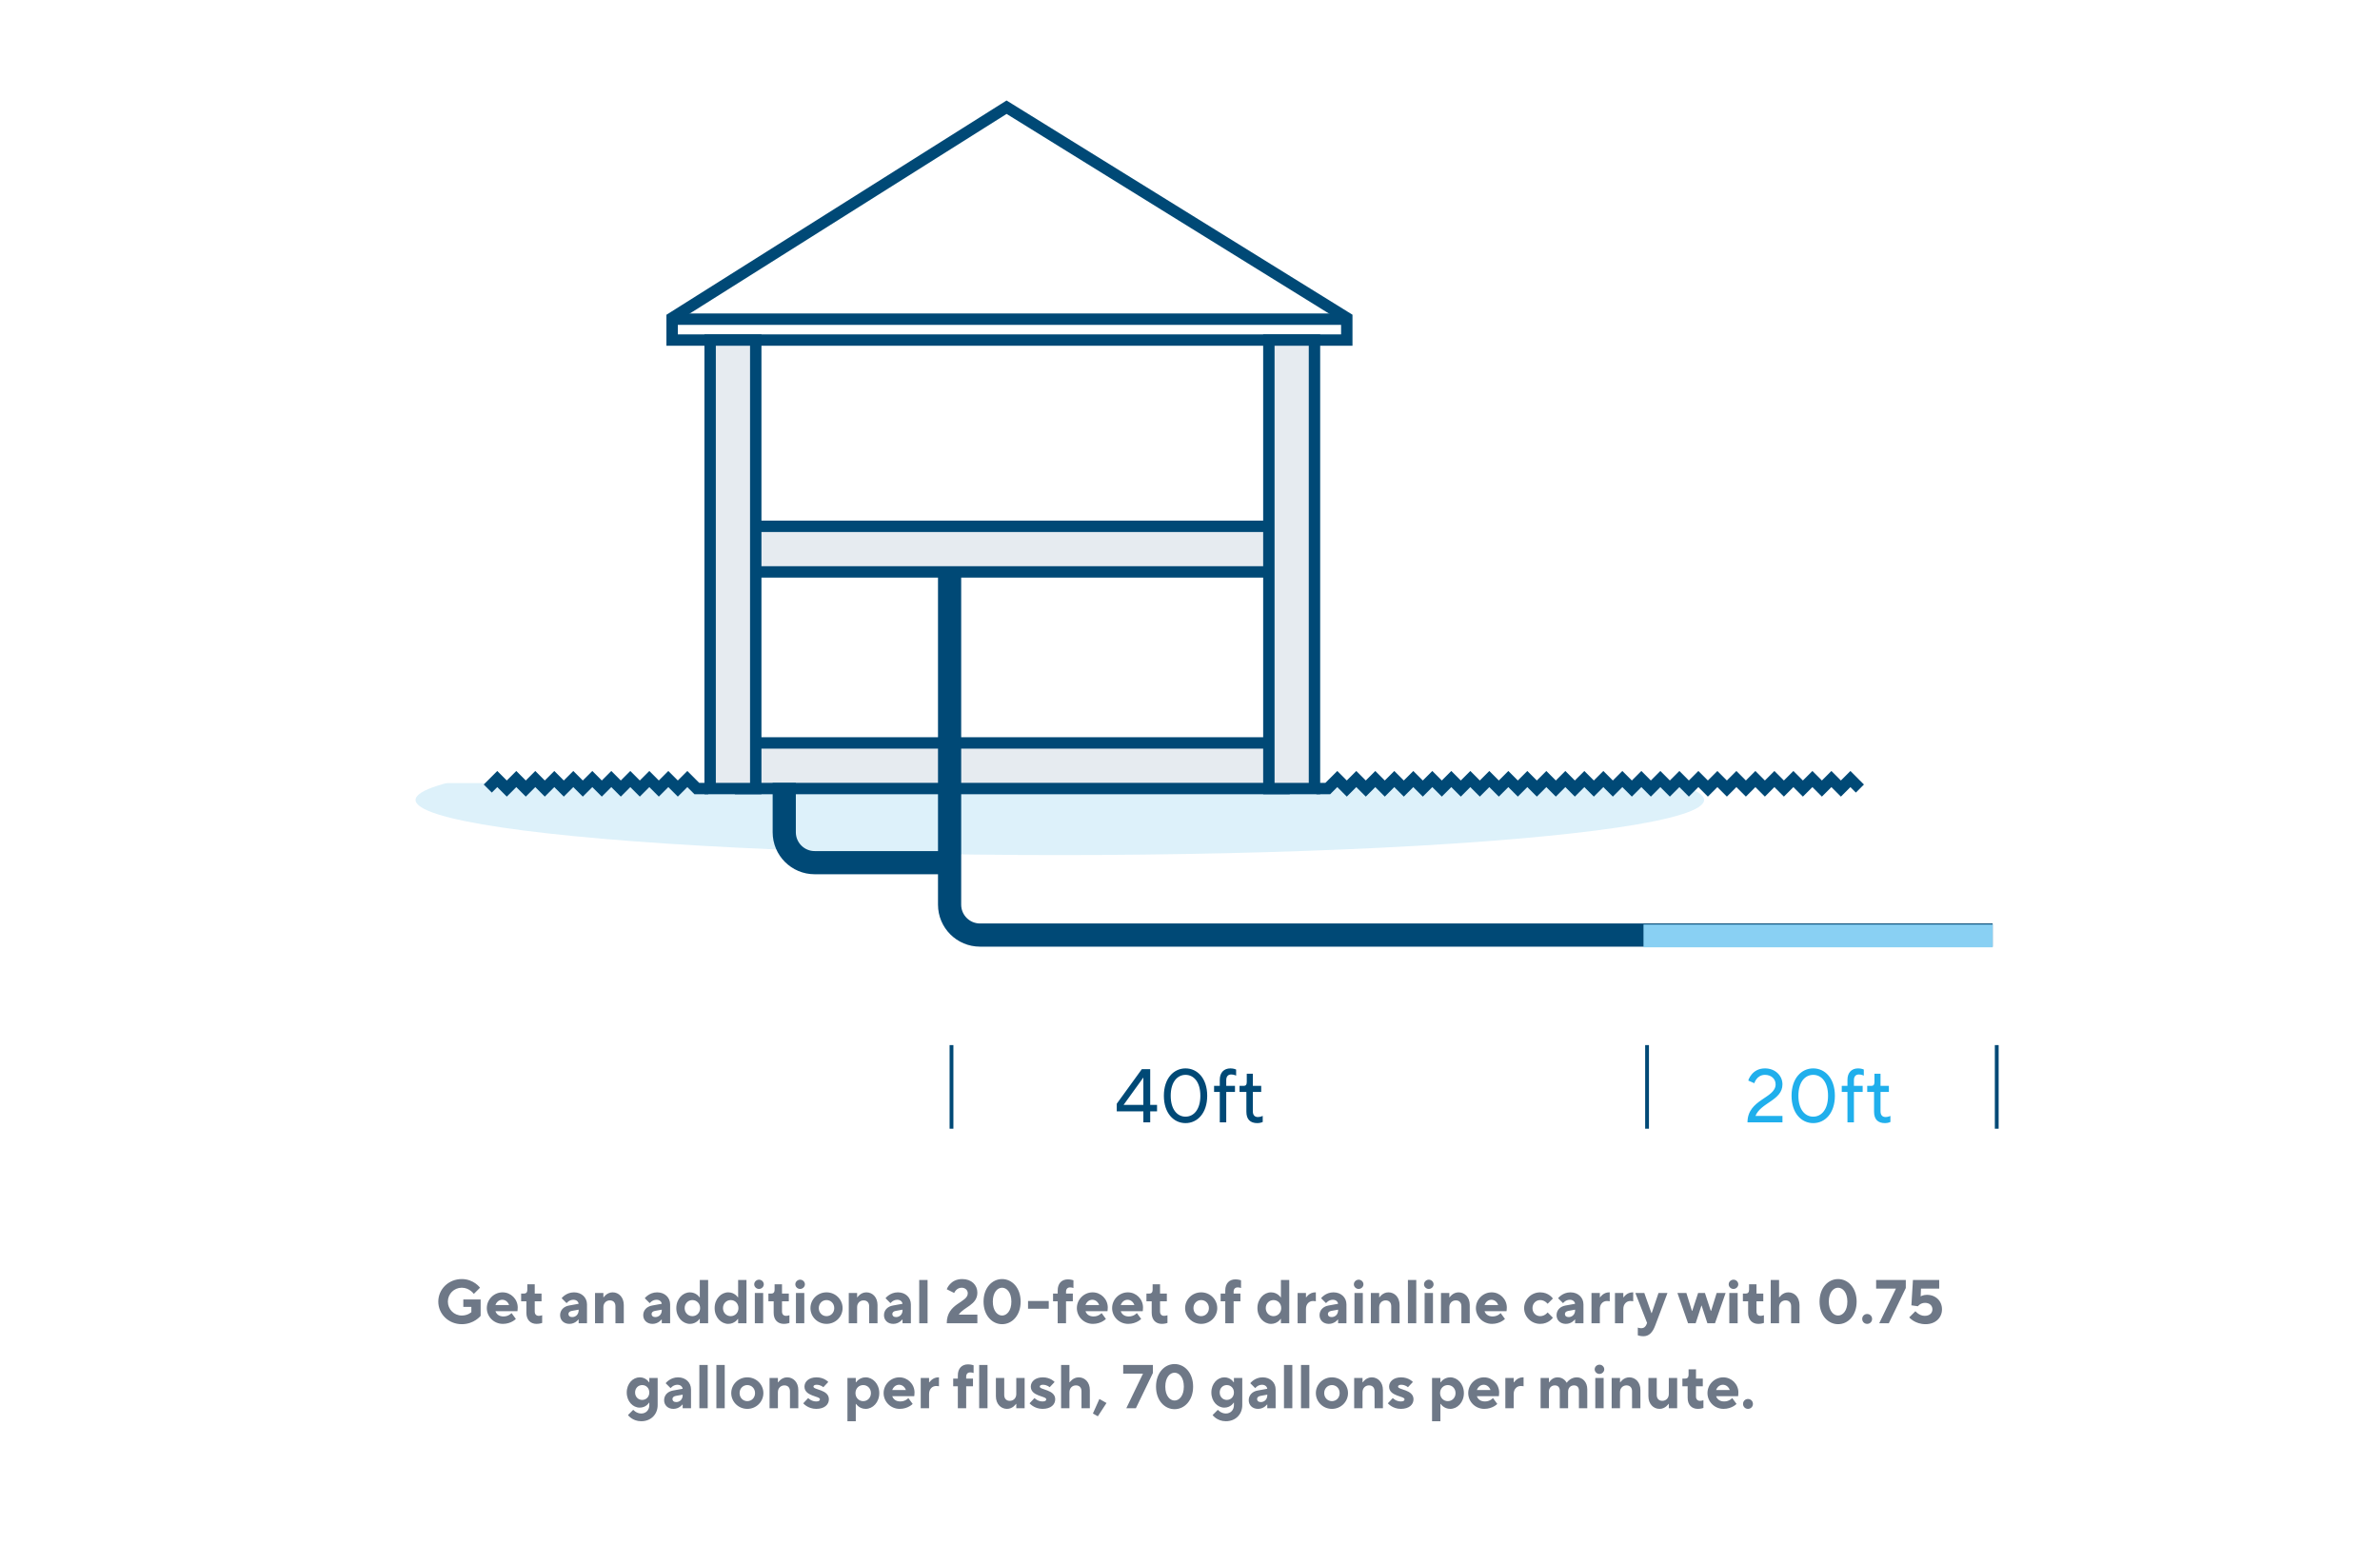
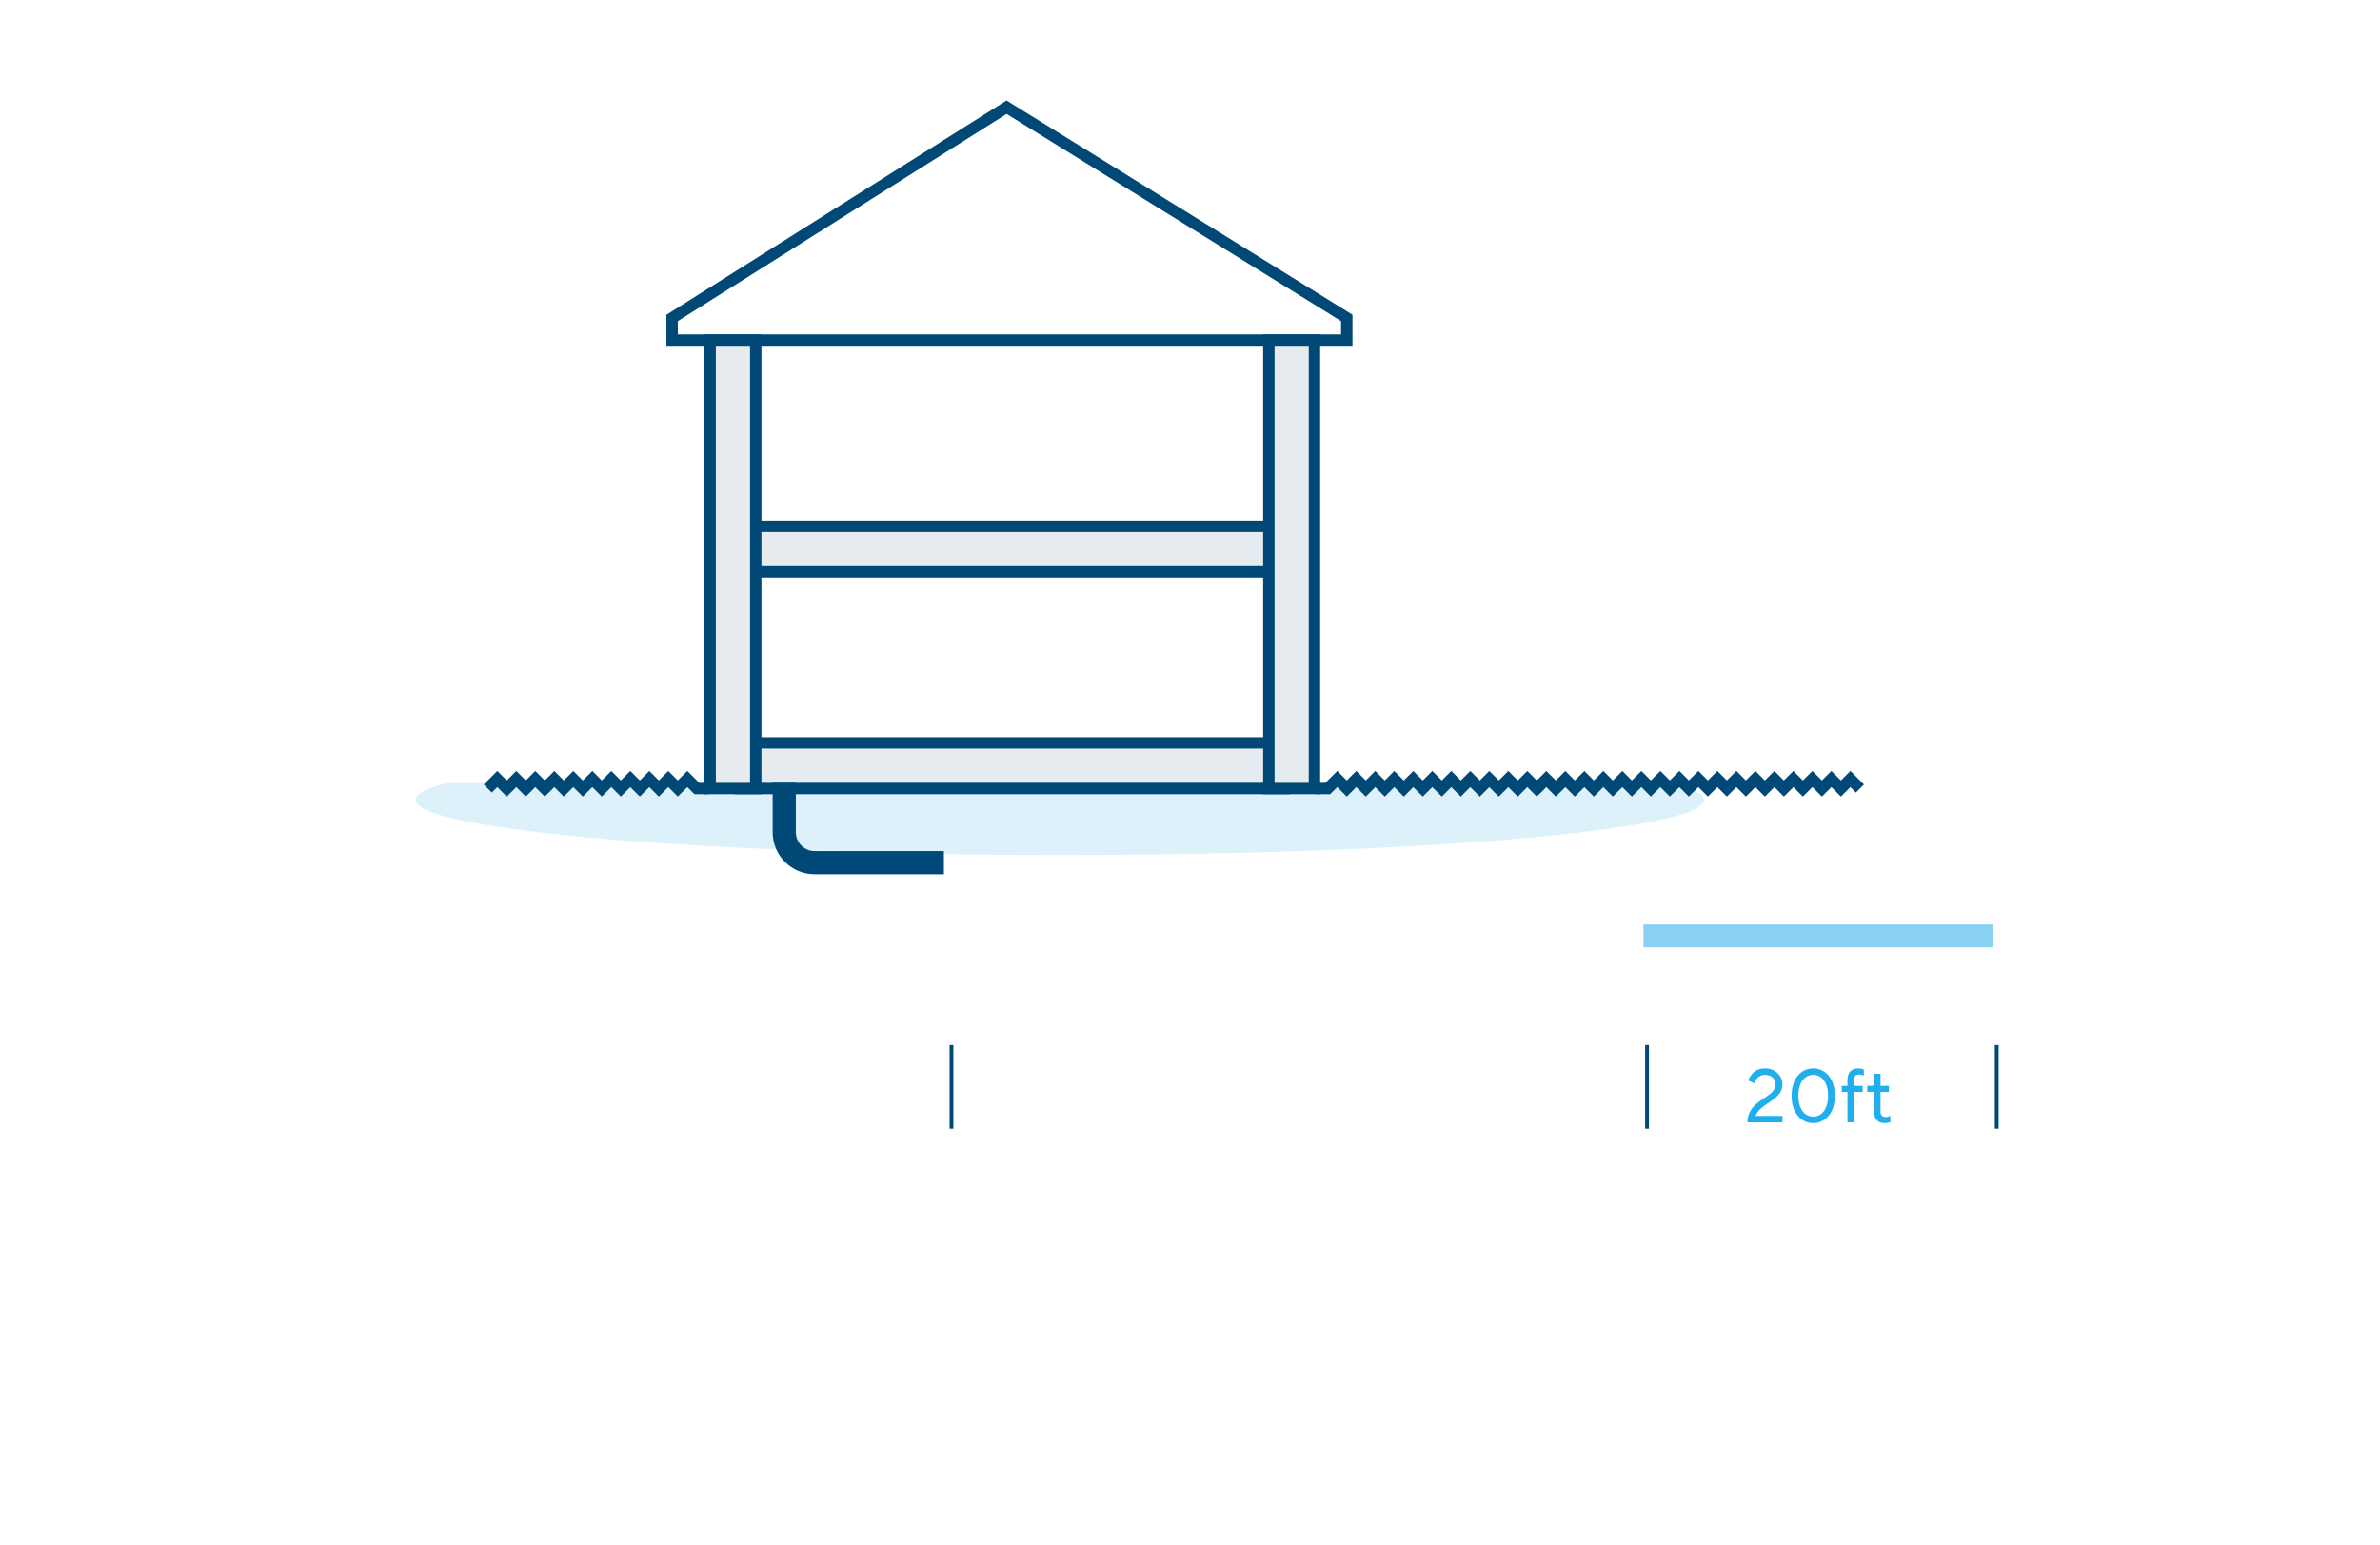
<svg xmlns="http://www.w3.org/2000/svg" width="616" height="400" viewBox="0 0 616 400" fill="none">
  <rect width="616" height="400" fill="white" />
  <line x1="246.269" y1="270.512" x2="246.269" y2="292.155" stroke="#004976" stroke-width="0.984" />
  <g clip-path="url(#clip0_7422_8730)">
    <g filter="url(#filter0_f_7422_8730)">
      <ellipse cx="274.306" cy="207.059" rx="166.748" ry="14.265" fill="#DDF1FA" />
    </g>
  </g>
  <path d="M348.58 83.104V82.282L347.882 81.85L261.31 28.234L260.527 27.749L259.747 28.24L174.651 81.856L173.962 82.29V83.104V86.547V88.023H175.438H347.105H348.58V86.547V83.104Z" stroke="#004976" stroke-width="2.951" />
  <rect x="190.686" y="136.227" width="140.679" height="11.805" fill="#E6EBF0" stroke="#004976" stroke-width="2.951" />
  <rect x="191.67" y="192.302" width="140.679" height="11.805" fill="#E6EBF0" stroke="#004976" stroke-width="2.951" />
  <rect x="195.605" y="88.023" width="116.084" height="11.805" transform="rotate(90 195.605 88.023)" fill="#E6EBF0" stroke="#004976" stroke-width="2.951" />
  <rect x="340.218" y="88.023" width="116.084" height="11.805" transform="rotate(90 340.218 88.023)" fill="#E6EBF0" stroke="#004976" stroke-width="2.951" />
  <path d="M126.249 204.107L128.708 201.648L131.168 204.107L133.627 201.648L136.087 204.107L138.546 201.648L141.006 204.107L143.465 201.648L145.924 204.107L148.384 201.648L150.843 204.107L153.303 201.648L155.762 204.107L158.221 201.648L160.681 204.107L163.14 201.648L165.6 204.107L168.059 201.648L170.519 204.107L172.978 201.648L175.437 204.107L177.897 201.648L180.356 204.107H183.307" stroke="#004976" stroke-width="2.951" />
  <path d="M481.389 204.107L478.929 201.648L476.47 204.107L474.01 201.648L471.551 204.107L469.092 201.648L466.632 204.107L464.173 201.648L461.713 204.107L459.254 201.648L456.795 204.107L454.335 201.648L451.876 204.107L449.416 201.648L446.957 204.107L444.497 201.648L442.038 204.107L439.579 201.648L437.119 204.107L434.66 201.648L432.2 204.107L429.741 201.648L427.282 204.107L424.822 201.648L422.363 204.107L419.903 201.648L417.444 204.107L414.984 201.648L412.525 204.107L410.066 201.648L407.606 204.107L405.147 201.648L402.687 204.107L400.228 201.648L397.769 204.107L395.309 201.648L392.85 204.107L390.39 201.648L387.931 204.107L385.471 201.648L383.012 204.107L380.553 201.648L378.093 204.107L375.634 201.648L373.174 204.107L370.715 201.648L368.256 204.107L365.796 201.648L363.337 204.107L360.877 201.648L358.418 204.107L355.958 201.648L353.499 204.107L351.04 201.648L348.58 204.107L346.121 201.648L343.661 204.107H340.71" stroke="#004976" stroke-width="2.951" />
-   <path d="M245.777 148.524V234.16C245.777 238.506 249.3 242.03 253.647 242.03H515.75" stroke="#004976" stroke-width="6" />
  <path d="M515.75 242.25L425.375 242.25" stroke="#89D0F3" stroke-width="5.903" />
  <line x1="426.298" y1="270.512" x2="426.298" y2="292.155" stroke="#004976" stroke-width="0.984" />
  <path d="M202.983 202.632V215.421C202.983 219.767 206.506 223.291 210.853 223.291H244.301" stroke="#004976" stroke-width="6" />
-   <path d="M175.438 82.612L348.58 82.612" stroke="#004976" stroke-width="2.951" />
  <line x1="516.804" y1="270.512" x2="516.804" y2="292.155" stroke="#004976" stroke-width="0.984" />
-   <path d="M295.928 290.511V287.658H289.042V285.691L295.535 276.739H297.699V285.986H299.47V287.658H297.699V290.511H295.928ZM290.813 285.986H295.928V278.903L290.813 285.986ZM306.845 290.708C303.795 290.708 301.238 288.15 301.238 283.625C301.238 279.1 303.795 276.542 306.845 276.542C309.895 276.542 312.453 279.1 312.453 283.625C312.453 288.15 309.895 290.708 306.845 290.708ZM306.845 289.036C308.911 289.036 310.682 287.265 310.682 283.625C310.682 279.985 308.911 278.214 306.845 278.214C304.779 278.214 303.008 279.985 303.008 283.625C303.008 287.265 304.779 289.036 306.845 289.036ZM315.708 290.511V282.641H314.232V281.067H315.708V279.493C315.708 277.624 316.79 276.542 318.462 276.542C319.347 276.542 319.938 276.837 319.938 276.837V278.411C319.938 278.411 319.347 278.116 318.659 278.116C317.872 278.116 317.38 278.608 317.38 279.591V281.067H319.643V282.641H317.38V290.511H315.708ZM325.446 290.708C323.577 290.708 322.593 289.724 322.593 287.757V282.641H320.822V281.067H321.904C322.396 281.067 322.691 280.792 322.691 280.083V277.919H324.266V281.067H326.43V282.641H324.266V287.658C324.266 288.642 324.757 289.134 325.584 289.134C326.233 289.134 326.823 288.839 326.823 288.839V290.413C326.823 290.413 326.233 290.708 325.446 290.708Z" fill="#004976" />
  <path d="M452.291 290.512C452.291 284.511 459.571 284.314 459.571 280.674C459.571 279.297 458.489 278.215 456.816 278.215C454.652 278.215 454.062 280.379 454.062 280.379L452.488 279.69C452.488 279.69 453.373 276.542 456.816 276.542C459.472 276.542 461.342 278.411 461.342 280.674C461.342 284.806 455.734 285.396 454.357 288.839H461.342V290.512H452.291ZM469.304 290.708C466.254 290.708 463.697 288.151 463.697 283.625C463.697 279.1 466.254 276.542 469.304 276.542C472.354 276.542 474.911 279.1 474.911 283.625C474.911 288.151 472.354 290.708 469.304 290.708ZM469.304 289.036C471.37 289.036 473.141 287.265 473.141 283.625C473.141 279.985 471.37 278.215 469.304 278.215C467.238 278.215 465.467 279.985 465.467 283.625C465.467 287.265 467.238 289.036 469.304 289.036ZM478.166 290.512V282.642H476.691V281.068H478.166V279.494C478.166 277.624 479.248 276.542 480.921 276.542C481.806 276.542 482.397 276.837 482.397 276.837V278.411C482.397 278.411 481.806 278.116 481.118 278.116C480.331 278.116 479.839 278.608 479.839 279.592V281.068H482.101V282.642H479.839V290.512H478.166ZM487.905 290.708C486.036 290.708 485.052 289.725 485.052 287.757V282.642H483.281V281.068H484.363C484.855 281.068 485.15 280.792 485.15 280.084V277.92H486.724V281.068H488.889V282.642H486.724V287.659C486.724 288.643 487.216 289.134 488.043 289.134C488.692 289.134 489.282 288.839 489.282 288.839V290.413C489.282 290.413 488.692 290.708 487.905 290.708Z" fill="#20AFEC" />
-   <path d="M119.519 342.751C116.079 342.751 113.439 340.111 113.439 336.911C113.439 333.711 116.079 331.071 119.519 331.071C122.639 331.071 124.239 333.311 124.239 333.311L122.639 334.911C122.639 334.911 121.519 333.311 119.519 333.311C117.519 333.311 115.919 334.911 115.919 336.911C115.919 338.911 117.519 340.511 119.519 340.511C121.119 340.511 121.999 339.631 121.999 339.631V338.271H119.919V336.351H124.399V340.591C124.399 340.591 122.719 342.751 119.519 342.751ZM130.158 342.671C127.838 342.671 125.998 340.831 125.998 338.591C125.998 336.351 127.838 334.511 130.078 334.511C132.238 334.511 133.998 336.271 133.998 338.431C133.998 338.991 133.918 339.391 133.918 339.391H128.238C128.478 340.111 129.118 340.751 130.318 340.751C131.678 340.751 132.398 339.871 132.398 339.871L133.517 341.391C133.517 341.391 132.318 342.671 130.158 342.671ZM128.238 337.791H131.758C131.518 337.071 130.878 336.431 129.998 336.431C129.118 336.431 128.478 337.071 128.238 337.791ZM138.883 342.671C137.283 342.671 136.243 341.631 136.243 339.791V336.831H134.883V334.831H135.603C136.163 334.831 136.483 334.511 136.483 333.871V332.431H138.403V334.831H140.163V336.831H138.403V339.471C138.403 340.191 138.803 340.591 139.443 340.591C139.923 340.591 140.323 340.431 140.323 340.431V342.431C140.323 342.431 139.683 342.671 138.883 342.671ZM147.368 342.671C145.928 342.671 144.968 341.711 144.968 340.431C144.968 339.151 145.848 338.175 147.288 337.919L149.768 337.471C149.688 336.911 149.208 336.431 148.408 336.431C147.288 336.431 146.648 337.311 146.648 337.311L145.368 336.031C145.368 336.031 146.488 334.511 148.568 334.511C150.568 334.511 151.928 335.871 151.928 337.631V342.511C151.928 342.511 150.248 342.511 149.768 342.511V341.551H149.688C149.688 341.551 148.888 342.671 147.368 342.671ZM148.088 340.911C149.048 340.911 149.768 340.191 149.768 339.151V338.991L148.008 339.311C147.448 339.407 147.128 339.711 147.128 340.111C147.128 340.591 147.448 340.911 148.088 340.911ZM154.009 342.511V334.671H156.169V335.791H156.249C156.249 335.791 157.049 334.511 158.569 334.511C160.169 334.511 161.449 335.791 161.449 337.791V342.511H159.289V338.111C159.289 337.151 158.729 336.591 157.849 336.591C156.889 336.591 156.169 337.311 156.169 338.351V342.511H154.009ZM168.884 342.671C167.444 342.671 166.484 341.711 166.484 340.431C166.484 339.151 167.364 338.175 168.804 337.919L171.284 337.471C171.204 336.911 170.724 336.431 169.924 336.431C168.804 336.431 168.164 337.311 168.164 337.311L166.884 336.031C166.884 336.031 168.004 334.511 170.084 334.511C172.084 334.511 173.444 335.871 173.444 337.631V342.511C173.444 342.511 171.764 342.511 171.284 342.511V341.551H171.204C171.204 341.551 170.404 342.671 168.884 342.671ZM169.604 340.911C170.564 340.911 171.284 340.191 171.284 339.151V338.991L169.524 339.311C168.964 339.407 168.644 339.711 168.644 340.111C168.644 340.591 168.964 340.911 169.604 340.911ZM178.564 342.671C176.724 342.671 175.044 340.991 175.044 338.591C175.044 336.191 176.724 334.511 178.564 334.511C180.244 334.511 181.044 335.791 181.044 335.791H181.124V331.311H183.284V342.511H181.124V341.391H181.044C181.044 341.391 180.244 342.671 178.564 342.671ZM179.204 340.671C180.324 340.671 181.204 339.791 181.204 338.591C181.204 337.391 180.324 336.511 179.204 336.511C178.084 336.511 177.204 337.391 177.204 338.591C177.204 339.791 178.084 340.671 179.204 340.671ZM188.486 342.671C186.646 342.671 184.966 340.991 184.966 338.591C184.966 336.191 186.646 334.511 188.486 334.511C190.166 334.511 190.966 335.791 190.966 335.791H191.046V331.311H193.206V342.511H191.046V341.391H190.966C190.966 341.391 190.166 342.671 188.486 342.671ZM189.126 340.671C190.246 340.671 191.126 339.791 191.126 338.591C191.126 337.391 190.246 336.511 189.126 336.511C188.006 336.511 187.126 337.391 187.126 338.591C187.126 339.791 188.006 340.671 189.126 340.671ZM195.368 342.511V334.671H197.528V342.511H195.368ZM196.44 333.631C195.768 333.631 195.208 333.071 195.208 332.431C195.208 331.791 195.768 331.231 196.456 331.231C197.128 331.231 197.688 331.791 197.688 332.431C197.688 333.071 197.128 333.631 196.44 333.631ZM202.883 342.671C201.283 342.671 200.243 341.631 200.243 339.791V336.831H198.883V334.831H199.603C200.163 334.831 200.483 334.511 200.483 333.871V332.431H202.403V334.831H204.163V336.831H202.403V339.471C202.403 340.191 202.803 340.591 203.443 340.591C203.923 340.591 204.323 340.431 204.323 340.431V342.431C204.323 342.431 203.683 342.671 202.883 342.671ZM206.009 342.511V334.671H208.169V342.511H206.009ZM207.081 333.631C206.409 333.631 205.849 333.071 205.849 332.431C205.849 331.791 206.409 331.231 207.097 331.231C207.769 331.231 208.329 331.791 208.329 332.431C208.329 333.071 207.769 333.631 207.081 333.631ZM213.923 342.671C211.603 342.671 209.763 340.831 209.763 338.591C209.763 336.351 211.603 334.511 213.923 334.511C216.243 334.511 218.083 336.351 218.083 338.591C218.083 340.831 216.243 342.671 213.923 342.671ZM213.923 340.671C215.043 340.671 215.923 339.791 215.923 338.591C215.923 337.391 215.043 336.511 213.923 336.511C212.803 336.511 211.923 337.391 211.923 338.591C211.923 339.791 212.803 340.671 213.923 340.671ZM219.681 342.511V334.671H221.841V335.791H221.921C221.921 335.791 222.721 334.511 224.241 334.511C225.841 334.511 227.121 335.791 227.121 337.791V342.511H224.961V338.111C224.961 337.151 224.401 336.591 223.521 336.591C222.561 336.591 221.841 337.311 221.841 338.351V342.511H219.681ZM231.196 342.671C229.756 342.671 228.796 341.711 228.796 340.431C228.796 339.151 229.676 338.175 231.116 337.919L233.596 337.471C233.516 336.911 233.036 336.431 232.236 336.431C231.116 336.431 230.476 337.311 230.476 337.311L229.196 336.031C229.196 336.031 230.316 334.511 232.396 334.511C234.396 334.511 235.756 335.871 235.756 337.631V342.511C235.756 342.511 234.076 342.511 233.596 342.511V341.551H233.516C233.516 341.551 232.716 342.671 231.196 342.671ZM231.916 340.911C232.876 340.911 233.596 340.191 233.596 339.151V338.991L231.836 339.311C231.276 339.407 230.956 339.711 230.956 340.111C230.956 340.591 231.276 340.911 231.916 340.911ZM237.917 342.511V331.311H240.077V342.511H237.917ZM245.043 342.511C245.043 337.231 250.483 337.231 250.483 334.751C250.483 333.951 249.843 333.311 248.883 333.311C247.523 333.311 246.963 334.671 246.963 334.671L245.043 333.711C245.043 333.711 245.923 331.071 249.043 331.071C251.443 331.071 252.963 332.591 252.963 334.591C252.963 337.791 249.443 338.271 248.163 340.271H252.963V342.511H245.043ZM259.366 342.751C256.806 342.751 254.566 340.511 254.566 336.911C254.566 333.311 256.806 331.071 259.366 331.071C261.926 331.071 264.166 333.311 264.166 336.911C264.166 340.511 261.926 342.751 259.366 342.751ZM259.366 340.511C260.566 340.511 261.766 339.311 261.766 336.911C261.766 334.511 260.566 333.311 259.366 333.311C258.166 333.311 256.966 334.511 256.966 336.911C256.966 339.311 258.166 340.511 259.366 340.511ZM266.081 338.751V336.751H271.441V338.751H266.081ZM273.754 342.511V336.831H272.554V334.831H273.754V334.031C273.754 332.191 274.794 331.151 276.394 331.151C277.194 331.151 277.834 331.391 277.834 331.391V333.391C277.834 333.391 277.434 333.231 276.954 333.231C276.314 333.231 275.914 333.631 275.914 334.351V334.831H277.674V336.831H275.914V342.511H273.754ZM282.876 342.671C280.556 342.671 278.716 340.831 278.716 338.591C278.716 336.351 280.556 334.511 282.796 334.511C284.956 334.511 286.716 336.271 286.716 338.431C286.716 338.991 286.636 339.391 286.636 339.391H280.956C281.196 340.111 281.836 340.751 283.036 340.751C284.396 340.751 285.116 339.871 285.116 339.871L286.236 341.391C286.236 341.391 285.036 342.671 282.876 342.671ZM280.956 337.791H284.476C284.236 337.071 283.596 336.431 282.716 336.431C281.836 336.431 281.196 337.071 280.956 337.791ZM292.001 342.671C289.681 342.671 287.841 340.831 287.841 338.591C287.841 336.351 289.681 334.511 291.921 334.511C294.081 334.511 295.841 336.271 295.841 338.431C295.841 338.991 295.761 339.391 295.761 339.391H290.081C290.321 340.111 290.961 340.751 292.161 340.751C293.521 340.751 294.241 339.871 294.241 339.871L295.361 341.391C295.361 341.391 294.161 342.671 292.001 342.671ZM290.081 337.791H293.601C293.361 337.071 292.721 336.431 291.841 336.431C290.961 336.431 290.321 337.071 290.081 337.791ZM300.726 342.671C299.126 342.671 298.086 341.631 298.086 339.791V336.831H296.726V334.831H297.446C298.006 334.831 298.326 334.511 298.326 333.871V332.431H300.246V334.831H302.006V336.831H300.246V339.471C300.246 340.191 300.646 340.591 301.286 340.591C301.766 340.591 302.166 340.431 302.166 340.431V342.431C302.166 342.431 301.526 342.671 300.726 342.671ZM310.892 342.671C308.572 342.671 306.732 340.831 306.732 338.591C306.732 336.351 308.572 334.511 310.892 334.511C313.212 334.511 315.052 336.351 315.052 338.591C315.052 340.831 313.212 342.671 310.892 342.671ZM310.892 340.671C312.012 340.671 312.892 339.791 312.892 338.591C312.892 337.391 312.012 336.511 310.892 336.511C309.772 336.511 308.892 337.391 308.892 338.591C308.892 339.791 309.772 340.671 310.892 340.671ZM317.129 342.511V336.831H315.929V334.831H317.129V334.031C317.129 332.191 318.169 331.151 319.769 331.151C320.569 331.151 321.209 331.391 321.209 331.391V333.391C321.209 333.391 320.809 333.231 320.329 333.231C319.689 333.231 319.289 333.631 319.289 334.351V334.831H321.049V336.831H319.289V342.511H317.129ZM328.971 342.671C327.131 342.671 325.451 340.991 325.451 338.591C325.451 336.191 327.131 334.511 328.971 334.511C330.651 334.511 331.451 335.791 331.451 335.791H331.531V331.311H333.691V342.511H331.531V341.391H331.451C331.451 341.391 330.651 342.671 328.971 342.671ZM329.611 340.671C330.731 340.671 331.611 339.791 331.611 338.591C331.611 337.391 330.731 336.511 329.611 336.511C328.491 336.511 327.611 337.391 327.611 338.591C327.611 339.791 328.491 340.671 329.611 340.671ZM335.853 342.511V334.671H338.013V335.791H338.093C338.093 335.791 338.893 334.511 340.413 334.511H340.573V336.831C340.573 336.831 340.333 336.751 339.853 336.751C338.812 336.751 338.013 337.551 338.013 338.831V342.511H335.853ZM343.931 342.671C342.491 342.671 341.531 341.711 341.531 340.431C341.531 339.151 342.411 338.175 343.851 337.919L346.331 337.471C346.251 336.911 345.771 336.431 344.971 336.431C343.851 336.431 343.211 337.311 343.211 337.311L341.931 336.031C341.931 336.031 343.051 334.511 345.131 334.511C347.131 334.511 348.491 335.871 348.491 337.631V342.511C348.491 342.511 346.811 342.511 346.331 342.511V341.551H346.251C346.251 341.551 345.451 342.671 343.931 342.671ZM344.651 340.911C345.611 340.911 346.331 340.191 346.331 339.151V338.991L344.571 339.311C344.011 339.407 343.691 339.711 343.691 340.111C343.691 340.591 344.011 340.911 344.651 340.911ZM350.571 342.511V334.671H352.731V342.511H350.571ZM351.643 333.631C350.971 333.631 350.411 333.071 350.411 332.431C350.411 331.791 350.971 331.231 351.659 331.231C352.331 331.231 352.891 331.791 352.891 332.431C352.891 333.071 352.331 333.631 351.643 333.631ZM354.806 342.511V334.671H356.966V335.791H357.046C357.046 335.791 357.846 334.511 359.366 334.511C360.966 334.511 362.246 335.791 362.246 337.791V342.511H360.086V338.111C360.086 337.151 359.526 336.591 358.646 336.591C357.686 336.591 356.966 337.311 356.966 338.351V342.511H354.806ZM364.401 342.511V331.311H366.561V342.511H364.401ZM368.728 342.511V334.671H370.888V342.511H368.728ZM369.799 333.631C369.128 333.631 368.568 333.071 368.568 332.431C368.568 331.791 369.128 331.231 369.816 331.231C370.488 331.231 371.048 331.791 371.048 332.431C371.048 333.071 370.488 333.631 369.799 333.631ZM372.962 342.511V334.671H375.122V335.791H375.202C375.202 335.791 376.002 334.511 377.522 334.511C379.122 334.511 380.402 335.791 380.402 337.791V342.511H378.242V338.111C378.242 337.151 377.682 336.591 376.802 336.591C375.842 336.591 375.122 337.311 375.122 338.351V342.511H372.962ZM386.158 342.671C383.838 342.671 381.998 340.831 381.998 338.591C381.998 336.351 383.838 334.511 386.078 334.511C388.238 334.511 389.998 336.271 389.998 338.431C389.998 338.991 389.918 339.391 389.918 339.391H384.238C384.478 340.111 385.118 340.751 386.318 340.751C387.678 340.751 388.398 339.871 388.398 339.871L389.517 341.391C389.517 341.391 388.318 342.671 386.158 342.671ZM384.238 337.791H387.758C387.518 337.071 386.878 336.431 385.998 336.431C385.118 336.431 384.478 337.071 384.238 337.791ZM398.642 342.671C396.322 342.671 394.482 340.831 394.482 338.591C394.482 336.351 396.322 334.511 398.642 334.511C400.882 334.511 401.922 336.111 401.922 336.111L400.562 337.471C400.562 337.471 399.842 336.511 398.642 336.511C397.522 336.511 396.642 337.391 396.642 338.591C396.642 339.791 397.522 340.671 398.642 340.671C399.842 340.671 400.562 339.711 400.562 339.711L401.922 341.071C401.922 341.071 400.882 342.671 398.642 342.671ZM405.274 342.671C403.834 342.671 402.874 341.711 402.874 340.431C402.874 339.151 403.754 338.175 405.194 337.919L407.674 337.471C407.594 336.911 407.114 336.431 406.314 336.431C405.194 336.431 404.554 337.311 404.554 337.311L403.274 336.031C403.274 336.031 404.394 334.511 406.474 334.511C408.474 334.511 409.834 335.871 409.834 337.631V342.511C409.834 342.511 408.154 342.511 407.674 342.511V341.551H407.594C407.594 341.551 406.794 342.671 405.274 342.671ZM405.994 340.911C406.954 340.911 407.674 340.191 407.674 339.151V338.991L405.914 339.311C405.354 339.407 405.034 339.711 405.034 340.111C405.034 340.591 405.354 340.911 405.994 340.911ZM411.915 342.511V334.671H414.075V335.791H414.155C414.155 335.791 414.955 334.511 416.475 334.511H416.635V336.831C416.635 336.831 416.395 336.751 415.915 336.751C414.875 336.751 414.075 337.551 414.075 338.831V342.511H411.915ZM417.993 342.511V334.671H420.153V335.791H420.233C420.233 335.791 421.033 334.511 422.553 334.511H422.713V336.831C422.713 336.831 422.473 336.751 421.993 336.751C420.953 336.751 420.153 337.551 420.153 338.831V342.511H417.993ZM425.344 345.871C424.544 345.871 423.904 345.631 423.904 345.631V343.631C423.904 343.631 424.304 343.791 424.784 343.791C425.504 343.791 425.92 343.391 426.144 342.831L426.304 342.431L423.264 334.671H425.584L427.424 339.871H427.504L429.264 334.671H431.584L428.384 343.151C427.728 344.911 426.784 345.871 425.344 345.871ZM436.906 342.511L434.154 334.671H436.474L437.914 339.311H437.994L439.514 334.671H441.274L442.794 339.311H442.874L444.314 334.671H446.634L443.882 342.511H441.914L440.426 337.951H440.362L438.874 342.511H436.906ZM447.587 342.511V334.671H449.747V342.511H447.587ZM448.659 333.631C447.987 333.631 447.427 333.071 447.427 332.431C447.427 331.791 447.987 331.231 448.675 331.231C449.347 331.231 449.907 331.791 449.907 332.431C449.907 333.071 449.347 333.631 448.659 333.631ZM455.101 342.671C453.501 342.671 452.461 341.631 452.461 339.791V336.831H451.101V334.831H451.821C452.381 334.831 452.701 334.511 452.701 333.871V332.431H454.621V334.831H456.381V336.831H454.621V339.471C454.621 340.191 455.021 340.591 455.661 340.591C456.141 340.591 456.541 340.431 456.541 340.431V342.431C456.541 342.431 455.901 342.671 455.101 342.671ZM458.308 342.511V331.311H460.468V335.791H460.548C460.548 335.791 461.348 334.511 462.868 334.511C464.468 334.511 465.748 335.791 465.748 337.791V342.511H463.588V338.111C463.588 337.151 463.028 336.591 462.148 336.591C461.188 336.591 460.468 337.311 460.468 338.351V342.511H458.308ZM475.741 342.751C473.181 342.751 470.941 340.511 470.941 336.911C470.941 333.311 473.181 331.071 475.741 331.071C478.301 331.071 480.541 333.311 480.541 336.911C480.541 340.511 478.301 342.751 475.741 342.751ZM475.741 340.511C476.941 340.511 478.141 339.311 478.141 336.911C478.141 334.511 476.941 333.311 475.741 333.311C474.541 333.311 473.341 334.511 473.341 336.911C473.341 339.311 474.541 340.511 475.741 340.511ZM483.264 342.671C482.544 342.671 481.984 342.111 481.984 341.391C481.984 340.671 482.544 340.111 483.264 340.111C483.984 340.111 484.544 340.671 484.544 341.391C484.544 342.111 483.984 342.671 483.264 342.671ZM486.388 342.511L490.708 333.551H485.588V331.311H493.267V333.391L488.868 342.511H486.388ZM498.394 342.751C495.594 342.751 494.154 340.991 494.154 340.991L495.754 339.391C495.754 339.391 496.714 340.591 498.154 340.591C499.434 340.591 500.154 339.871 500.154 338.911C500.154 337.951 499.434 337.231 498.234 337.231C497.034 337.231 496.394 338.111 496.394 338.111L494.714 337.871L495.114 331.311H501.914V333.551H497.194L497.114 335.551C497.114 335.551 497.754 335.151 498.714 335.151C501.034 335.151 502.634 336.751 502.634 338.911C502.634 341.071 500.954 342.751 498.394 342.751ZM165.976 367.871C163.656 367.871 162.536 366.271 162.536 366.271L163.896 364.911C163.896 364.911 164.696 365.871 165.976 365.871C167.176 365.871 168.056 364.991 168.056 363.711V363.071H167.976C167.976 363.071 167.256 364.351 165.576 364.351C163.816 364.351 162.216 362.751 162.216 360.431C162.216 358.111 163.816 356.511 165.576 356.511C167.256 356.511 167.976 357.791 167.976 357.791H168.056V356.671H170.216V363.711C170.216 366.111 168.456 367.871 165.976 367.871ZM166.216 362.351C167.256 362.351 168.056 361.551 168.056 360.431C168.056 359.311 167.256 358.511 166.216 358.511C165.176 358.511 164.376 359.311 164.376 360.431C164.376 361.551 165.176 362.351 166.216 362.351ZM174.29 364.671C172.85 364.671 171.89 363.711 171.89 362.431C171.89 361.151 172.77 360.175 174.21 359.919L176.69 359.471C176.61 358.911 176.13 358.431 175.33 358.431C174.21 358.431 173.57 359.311 173.57 359.311L172.29 358.031C172.29 358.031 173.41 356.511 175.49 356.511C177.49 356.511 178.85 357.871 178.85 359.631V364.511C178.85 364.511 177.17 364.511 176.69 364.511V363.551H176.61C176.61 363.551 175.81 364.671 174.29 364.671ZM175.01 362.911C175.97 362.911 176.69 362.191 176.69 361.151V360.991L174.93 361.311C174.37 361.407 174.05 361.711 174.05 362.111C174.05 362.591 174.37 362.911 175.01 362.911ZM181.011 364.511V353.311H183.171V364.511H181.011ZM185.417 364.511V353.311H187.577V364.511H185.417ZM193.423 364.671C191.103 364.671 189.263 362.831 189.263 360.591C189.263 358.351 191.103 356.511 193.423 356.511C195.743 356.511 197.583 358.351 197.583 360.591C197.583 362.831 195.743 364.671 193.423 364.671ZM193.423 362.671C194.543 362.671 195.423 361.791 195.423 360.591C195.423 359.391 194.543 358.511 193.423 358.511C192.303 358.511 191.423 359.391 191.423 360.591C191.423 361.791 192.303 362.671 193.423 362.671ZM199.181 364.511V356.671H201.341V357.791H201.421C201.421 357.791 202.221 356.511 203.741 356.511C205.341 356.511 206.621 357.791 206.621 359.791V364.511H204.461V360.111C204.461 359.151 203.901 358.591 203.021 358.591C202.061 358.591 201.341 359.311 201.341 360.351V364.511H199.181ZM211.256 364.671C209.096 364.671 207.896 363.231 207.896 363.231L209.176 361.871C209.176 361.871 209.976 362.751 211.256 362.751C211.976 362.751 212.216 362.511 212.216 362.191C212.216 361.311 208.216 361.471 208.216 358.911C208.216 357.631 209.336 356.511 211.336 356.511C213.336 356.511 214.376 357.711 214.376 357.711L213.096 359.071C213.096 359.071 212.456 358.431 211.336 358.431C210.776 358.431 210.536 358.671 210.536 358.911C210.536 359.791 214.536 359.631 214.536 362.191C214.536 363.551 213.416 364.671 211.256 364.671ZM219.337 367.871V356.671H221.497V357.791H221.577C221.577 357.791 222.377 356.511 224.057 356.511C225.897 356.511 227.577 358.191 227.577 360.591C227.577 362.991 225.897 364.671 224.057 364.671C222.377 364.671 221.577 363.391 221.577 363.391H221.497V367.871H219.337ZM223.417 362.671C224.537 362.671 225.417 361.791 225.417 360.591C225.417 359.391 224.537 358.511 223.417 358.511C222.297 358.511 221.417 359.391 221.417 360.591C221.417 361.791 222.297 362.671 223.417 362.671ZM232.861 364.671C230.541 364.671 228.701 362.831 228.701 360.591C228.701 358.351 230.541 356.511 232.781 356.511C234.941 356.511 236.701 358.271 236.701 360.431C236.701 360.991 236.621 361.391 236.621 361.391H230.941C231.181 362.111 231.821 362.751 233.021 362.751C234.381 362.751 235.101 361.871 235.101 361.871L236.221 363.391C236.221 363.391 235.021 364.671 232.861 364.671ZM230.941 359.791H234.461C234.221 359.071 233.581 358.431 232.701 358.431C231.821 358.431 231.181 359.071 230.941 359.791ZM238.306 364.511V356.671H240.466V357.791H240.546C240.546 357.791 241.346 356.511 242.866 356.511H243.026V358.831C243.026 358.831 242.786 358.751 242.306 358.751C241.266 358.751 240.466 359.551 240.466 360.831V364.511H238.306ZM247.911 364.511V358.831H246.711V356.831H247.911V356.031C247.911 354.191 248.951 353.151 250.551 353.151C251.351 353.151 251.991 353.391 251.991 353.391V355.391C251.991 355.391 251.591 355.231 251.111 355.231C250.471 355.231 250.071 355.631 250.071 356.351V356.831H251.831V358.831H250.071V364.511H247.911ZM253.433 364.511V353.311H255.593V364.511H253.433ZM260.639 364.671C259.039 364.671 257.759 363.391 257.759 361.391V356.671H259.919V361.071C259.919 362.031 260.479 362.591 261.359 362.591C262.319 362.591 263.039 361.871 263.039 360.831V356.671H265.199V364.511H263.039V363.391H262.959C262.959 363.391 262.159 364.671 260.639 364.671ZM269.834 364.671C267.674 364.671 266.474 363.231 266.474 363.231L267.754 361.871C267.754 361.871 268.554 362.751 269.834 362.751C270.554 362.751 270.794 362.511 270.794 362.191C270.794 361.311 266.794 361.471 266.794 358.911C266.794 357.631 267.914 356.511 269.914 356.511C271.914 356.511 272.954 357.711 272.954 357.711L271.674 359.071C271.674 359.071 271.034 358.431 269.914 358.431C269.354 358.431 269.114 358.671 269.114 358.911C269.114 359.791 273.114 359.631 273.114 362.191C273.114 363.551 271.994 364.671 269.834 364.671ZM274.636 364.511V353.311H276.796V357.791H276.876C276.876 357.791 277.676 356.511 279.196 356.511C280.796 356.511 282.076 357.791 282.076 359.791V364.511H279.916V360.111C279.916 359.151 279.356 358.591 278.476 358.591C277.516 358.591 276.796 359.311 276.796 360.351V364.511H274.636ZM284.149 366.591L282.869 365.871L284.549 362.111L286.389 363.151L284.149 366.591ZM291.513 364.511L295.833 355.551H290.713V353.311H298.392V355.391L293.993 364.511H291.513ZM304.006 364.751C301.446 364.751 299.206 362.511 299.206 358.911C299.206 355.311 301.446 353.071 304.006 353.071C306.566 353.071 308.806 355.311 308.806 358.911C308.806 362.511 306.566 364.751 304.006 364.751ZM304.006 362.511C305.206 362.511 306.406 361.311 306.406 358.911C306.406 356.511 305.206 355.311 304.006 355.311C302.806 355.311 301.606 356.511 301.606 358.911C301.606 361.311 302.806 362.511 304.006 362.511ZM317.289 367.871C314.969 367.871 313.849 366.271 313.849 366.271L315.209 364.911C315.209 364.911 316.009 365.871 317.289 365.871C318.489 365.871 319.369 364.991 319.369 363.711V363.071H319.289C319.289 363.071 318.569 364.351 316.889 364.351C315.129 364.351 313.529 362.751 313.529 360.431C313.529 358.111 315.129 356.511 316.889 356.511C318.569 356.511 319.289 357.791 319.289 357.791H319.369V356.671H321.529V363.711C321.529 366.111 319.769 367.871 317.289 367.871ZM317.529 362.351C318.569 362.351 319.369 361.551 319.369 360.431C319.369 359.311 318.569 358.511 317.529 358.511C316.489 358.511 315.689 359.311 315.689 360.431C315.689 361.551 316.489 362.351 317.529 362.351ZM325.603 364.671C324.163 364.671 323.203 363.711 323.203 362.431C323.203 361.151 324.083 360.175 325.523 359.919L328.003 359.471C327.923 358.911 327.443 358.431 326.643 358.431C325.523 358.431 324.883 359.311 324.883 359.311L323.603 358.031C323.603 358.031 324.723 356.511 326.803 356.511C328.803 356.511 330.163 357.871 330.163 359.631V364.511C330.163 364.511 328.483 364.511 328.003 364.511V363.551H327.923C327.923 363.551 327.123 364.671 325.603 364.671ZM326.323 362.911C327.283 362.911 328.003 362.191 328.003 361.151V360.991L326.243 361.311C325.683 361.407 325.363 361.711 325.363 362.111C325.363 362.591 325.683 362.911 326.323 362.911ZM332.323 364.511V353.311H334.483V364.511H332.323ZM336.729 364.511V353.311H338.889V364.511H336.729ZM344.736 364.671C342.416 364.671 340.576 362.831 340.576 360.591C340.576 358.351 342.416 356.511 344.736 356.511C347.056 356.511 348.896 358.351 348.896 360.591C348.896 362.831 347.056 364.671 344.736 364.671ZM344.736 362.671C345.856 362.671 346.736 361.791 346.736 360.591C346.736 359.391 345.856 358.511 344.736 358.511C343.616 358.511 342.736 359.391 342.736 360.591C342.736 361.791 343.616 362.671 344.736 362.671ZM350.493 364.511V356.671H352.653V357.791H352.733C352.733 357.791 353.533 356.511 355.053 356.511C356.653 356.511 357.933 357.791 357.933 359.791V364.511H355.773V360.111C355.773 359.151 355.213 358.591 354.333 358.591C353.373 358.591 352.653 359.311 352.653 360.351V364.511H350.493ZM362.569 364.671C360.409 364.671 359.209 363.231 359.209 363.231L360.489 361.871C360.489 361.871 361.289 362.751 362.569 362.751C363.289 362.751 363.529 362.511 363.529 362.191C363.529 361.311 359.529 361.471 359.529 358.911C359.529 357.631 360.649 356.511 362.649 356.511C364.649 356.511 365.689 357.711 365.689 357.711L364.409 359.071C364.409 359.071 363.769 358.431 362.649 358.431C362.089 358.431 361.849 358.671 361.849 358.911C361.849 359.791 365.849 359.631 365.849 362.191C365.849 363.551 364.729 364.671 362.569 364.671ZM370.649 367.871V356.671H372.809V357.791H372.889C372.889 357.791 373.689 356.511 375.369 356.511C377.209 356.511 378.889 358.191 378.889 360.591C378.889 362.991 377.209 364.671 375.369 364.671C373.689 364.671 372.889 363.391 372.889 363.391H372.809V367.871H370.649ZM374.729 362.671C375.849 362.671 376.729 361.791 376.729 360.591C376.729 359.391 375.849 358.511 374.729 358.511C373.609 358.511 372.729 359.391 372.729 360.591C372.729 361.791 373.609 362.671 374.729 362.671ZM384.173 364.671C381.853 364.671 380.013 362.831 380.013 360.591C380.013 358.351 381.853 356.511 384.093 356.511C386.253 356.511 388.013 358.271 388.013 360.431C388.013 360.991 387.933 361.391 387.933 361.391H382.253C382.493 362.111 383.133 362.751 384.333 362.751C385.693 362.751 386.413 361.871 386.413 361.871L387.533 363.391C387.533 363.391 386.333 364.671 384.173 364.671ZM382.253 359.791H385.773C385.533 359.071 384.893 358.431 384.013 358.431C383.133 358.431 382.493 359.071 382.253 359.791ZM389.618 364.511V356.671H391.778V357.791H391.858C391.858 357.791 392.658 356.511 394.178 356.511H394.338V358.831C394.338 358.831 394.098 358.751 393.618 358.751C392.578 358.751 391.778 359.551 391.778 360.831V364.511H389.618ZM398.743 364.511V356.671H400.903V357.791H400.983C400.983 357.791 401.623 356.511 403.143 356.511C404.823 356.511 405.463 357.871 405.463 357.871H405.543C405.543 357.871 406.423 356.511 408.103 356.511C409.623 356.511 410.823 357.711 410.823 359.631V364.511H408.663V359.951C408.663 359.071 408.183 358.591 407.383 358.591C406.503 358.591 405.863 359.231 405.863 360.191V364.511H403.703V359.951C403.703 359.071 403.223 358.591 402.423 358.591C401.543 358.591 400.903 359.231 400.903 360.191V364.511H398.743ZM412.899 364.511V356.671H415.059V364.511H412.899ZM413.971 355.631C413.299 355.631 412.739 355.071 412.739 354.431C412.739 353.791 413.299 353.231 413.987 353.231C414.659 353.231 415.219 353.791 415.219 354.431C415.219 355.071 414.659 355.631 413.971 355.631ZM417.134 364.511V356.671H419.294V357.791H419.374C419.374 357.791 420.174 356.511 421.694 356.511C423.294 356.511 424.574 357.791 424.574 359.791V364.511H422.414V360.111C422.414 359.151 421.854 358.591 420.974 358.591C420.014 358.591 419.294 359.311 419.294 360.351V364.511H417.134ZM429.529 364.671C427.929 364.671 426.649 363.391 426.649 361.391V356.671H428.809V361.071C428.809 362.031 429.369 362.591 430.249 362.591C431.209 362.591 431.929 361.871 431.929 360.831V356.671H434.089V364.511H431.929V363.391H431.849C431.849 363.391 431.049 364.671 429.529 364.671ZM439.445 364.671C437.845 364.671 436.805 363.631 436.805 361.791V358.831H435.445V356.831H436.165C436.725 356.831 437.045 356.511 437.045 355.871V354.431H438.965V356.831H440.725V358.831H438.965V361.471C438.965 362.191 439.365 362.591 440.005 362.591C440.485 362.591 440.885 362.431 440.885 362.431V364.431C440.885 364.431 440.245 364.671 439.445 364.671ZM446.095 364.671C443.775 364.671 441.935 362.831 441.935 360.591C441.935 358.351 443.775 356.511 446.015 356.511C448.175 356.511 449.935 358.271 449.935 360.431C449.935 360.991 449.855 361.391 449.855 361.391H444.175C444.415 362.111 445.055 362.751 446.255 362.751C447.615 362.751 448.335 361.871 448.335 361.871L449.455 363.391C449.455 363.391 448.255 364.671 446.095 364.671ZM444.175 359.791H447.695C447.455 359.071 446.815 358.431 445.935 358.431C445.055 358.431 444.415 359.071 444.175 359.791ZM452.42 364.671C451.7 364.671 451.14 364.111 451.14 363.391C451.14 362.671 451.7 362.111 452.42 362.111C453.14 362.111 453.7 362.671 453.7 363.391C453.7 364.111 453.14 364.671 452.42 364.671Z" fill="#6E7887" />
  <defs>
    <filter id="filter0_f_7422_8730" x="72.142" y="157.379" width="404.328" height="99.361" filterUnits="userSpaceOnUse" color-interpolation-filters="sRGB">
      <feFlood flood-opacity="0" result="BackgroundImageFix" />
      <feBlend mode="normal" in="SourceGraphic" in2="BackgroundImageFix" result="shape" />
      <feGaussianBlur stdDeviation="17.708" result="effect1_foregroundBlur_7422_8730" />
    </filter>
    <clipPath id="clip0_7422_8730">
      <rect width="381.701" height="72.799" fill="white" transform="translate(99.688 202.632)" />
    </clipPath>
  </defs>
</svg>